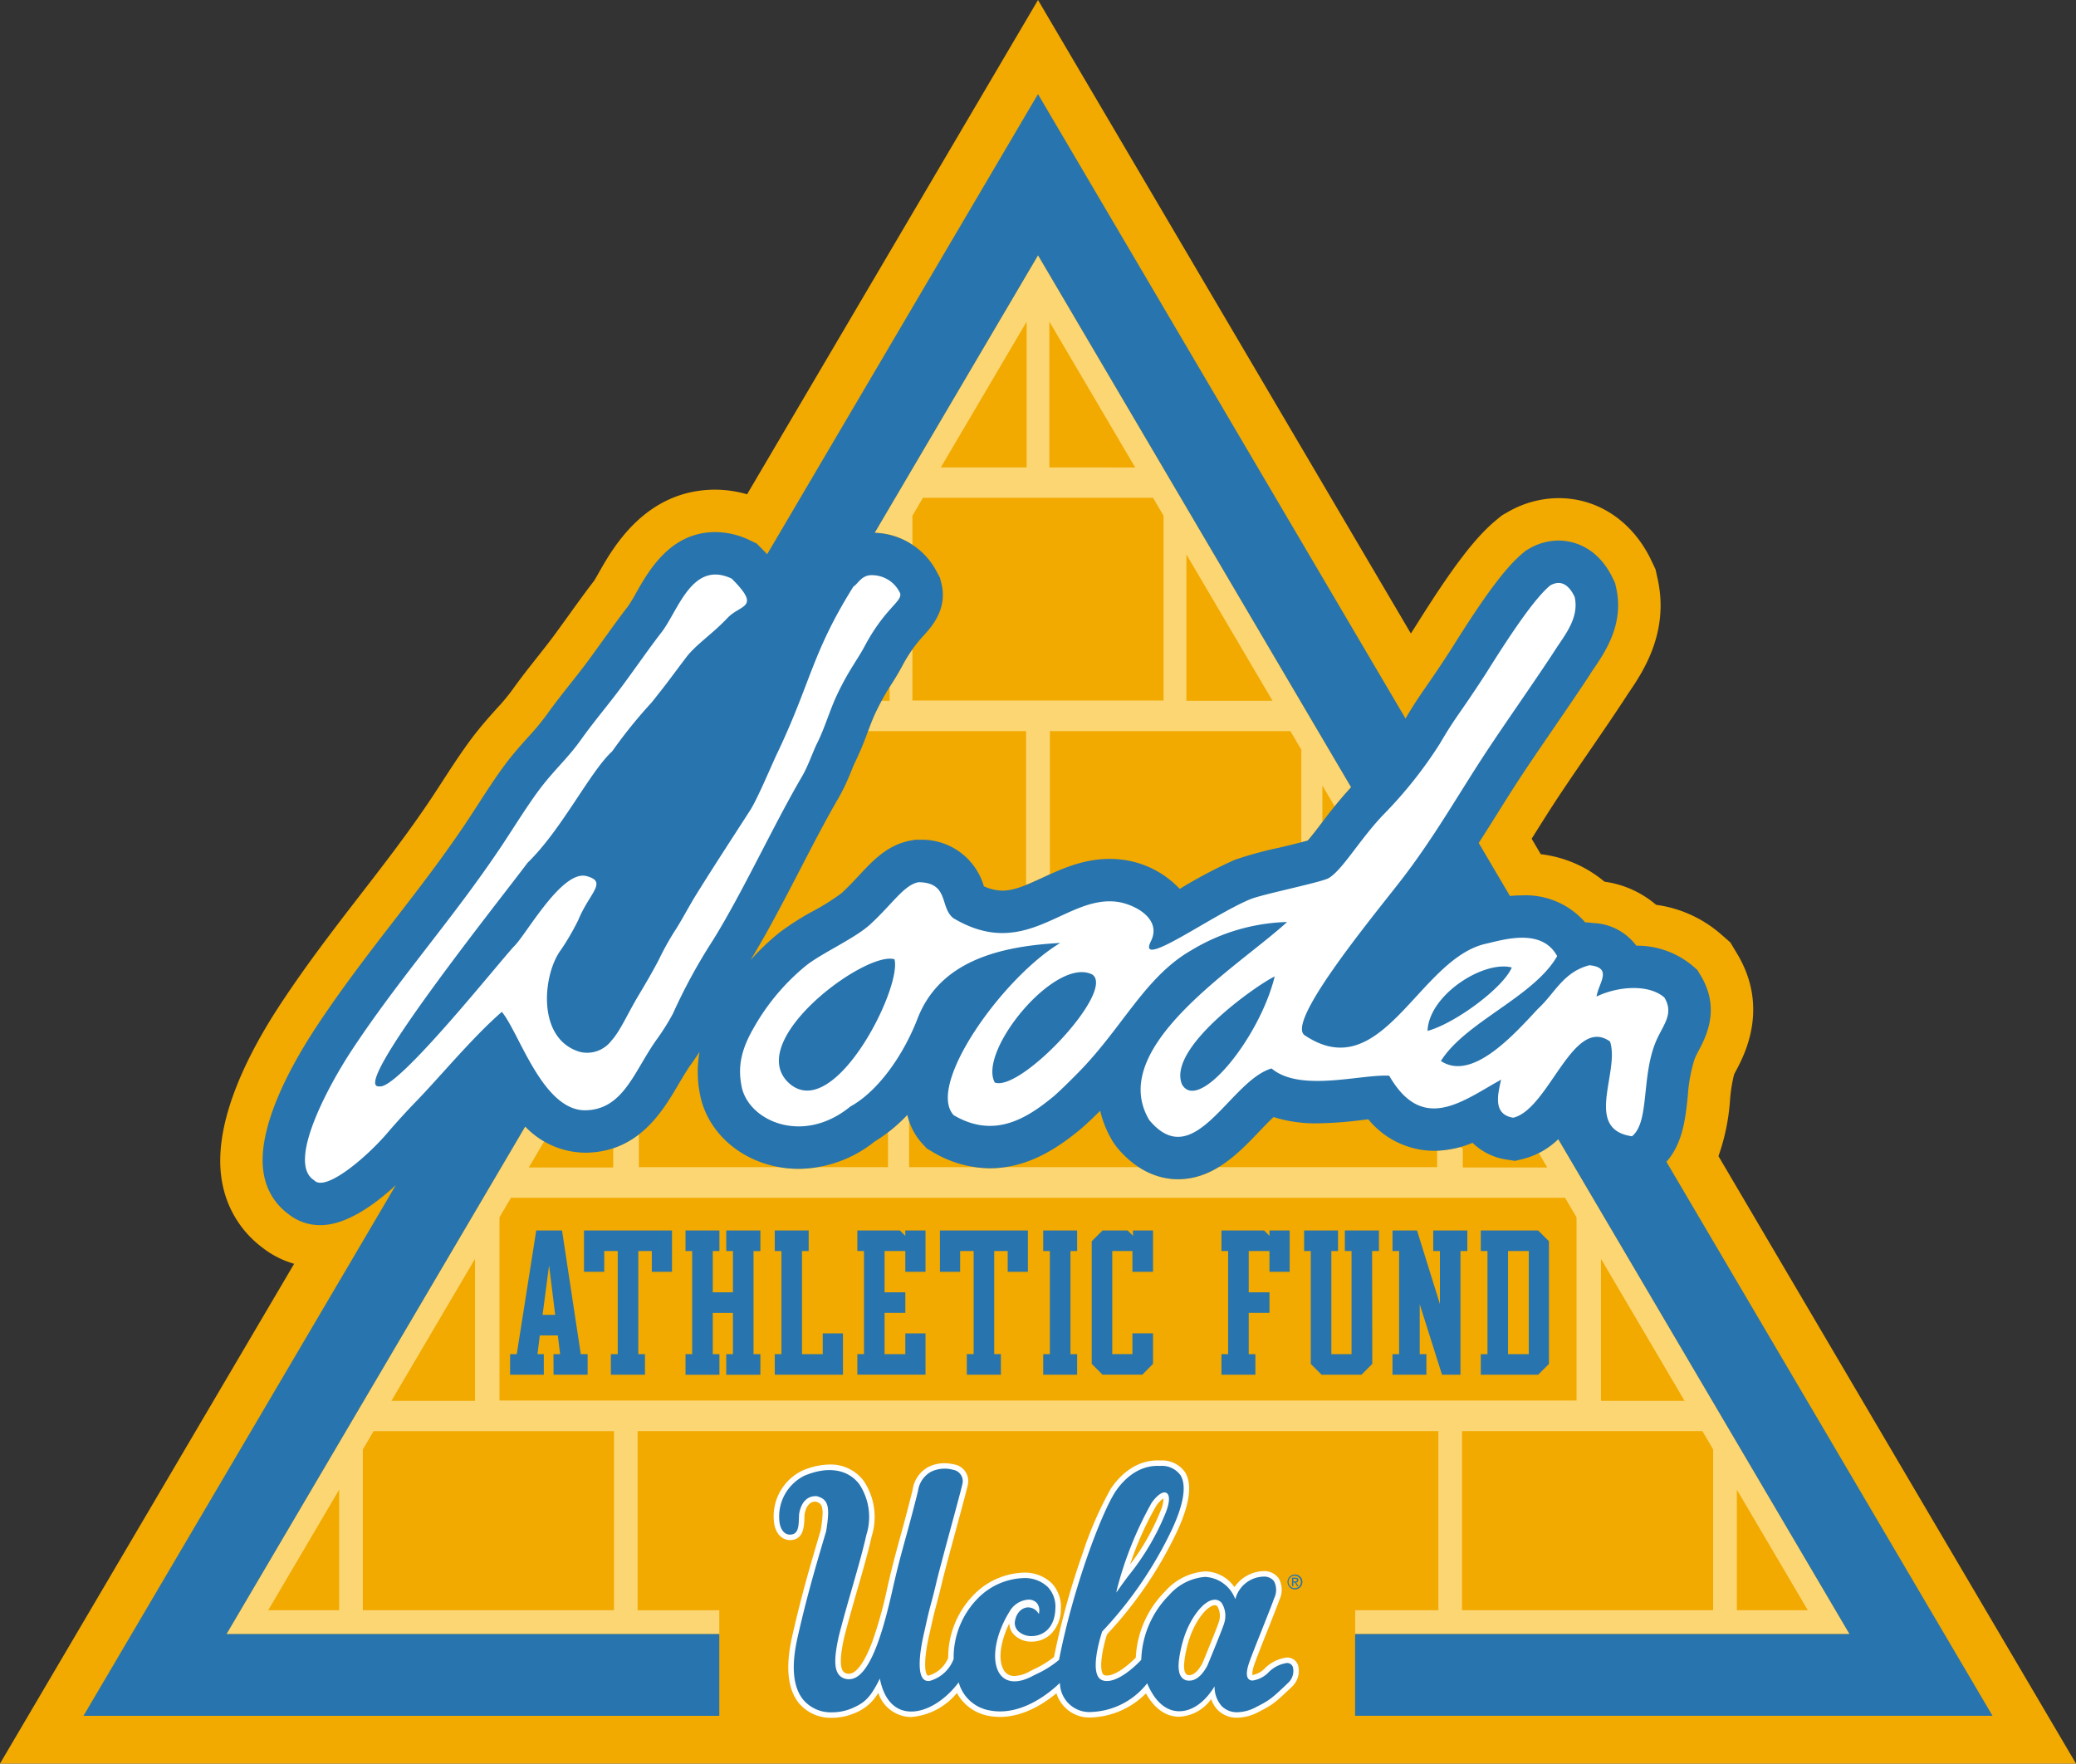
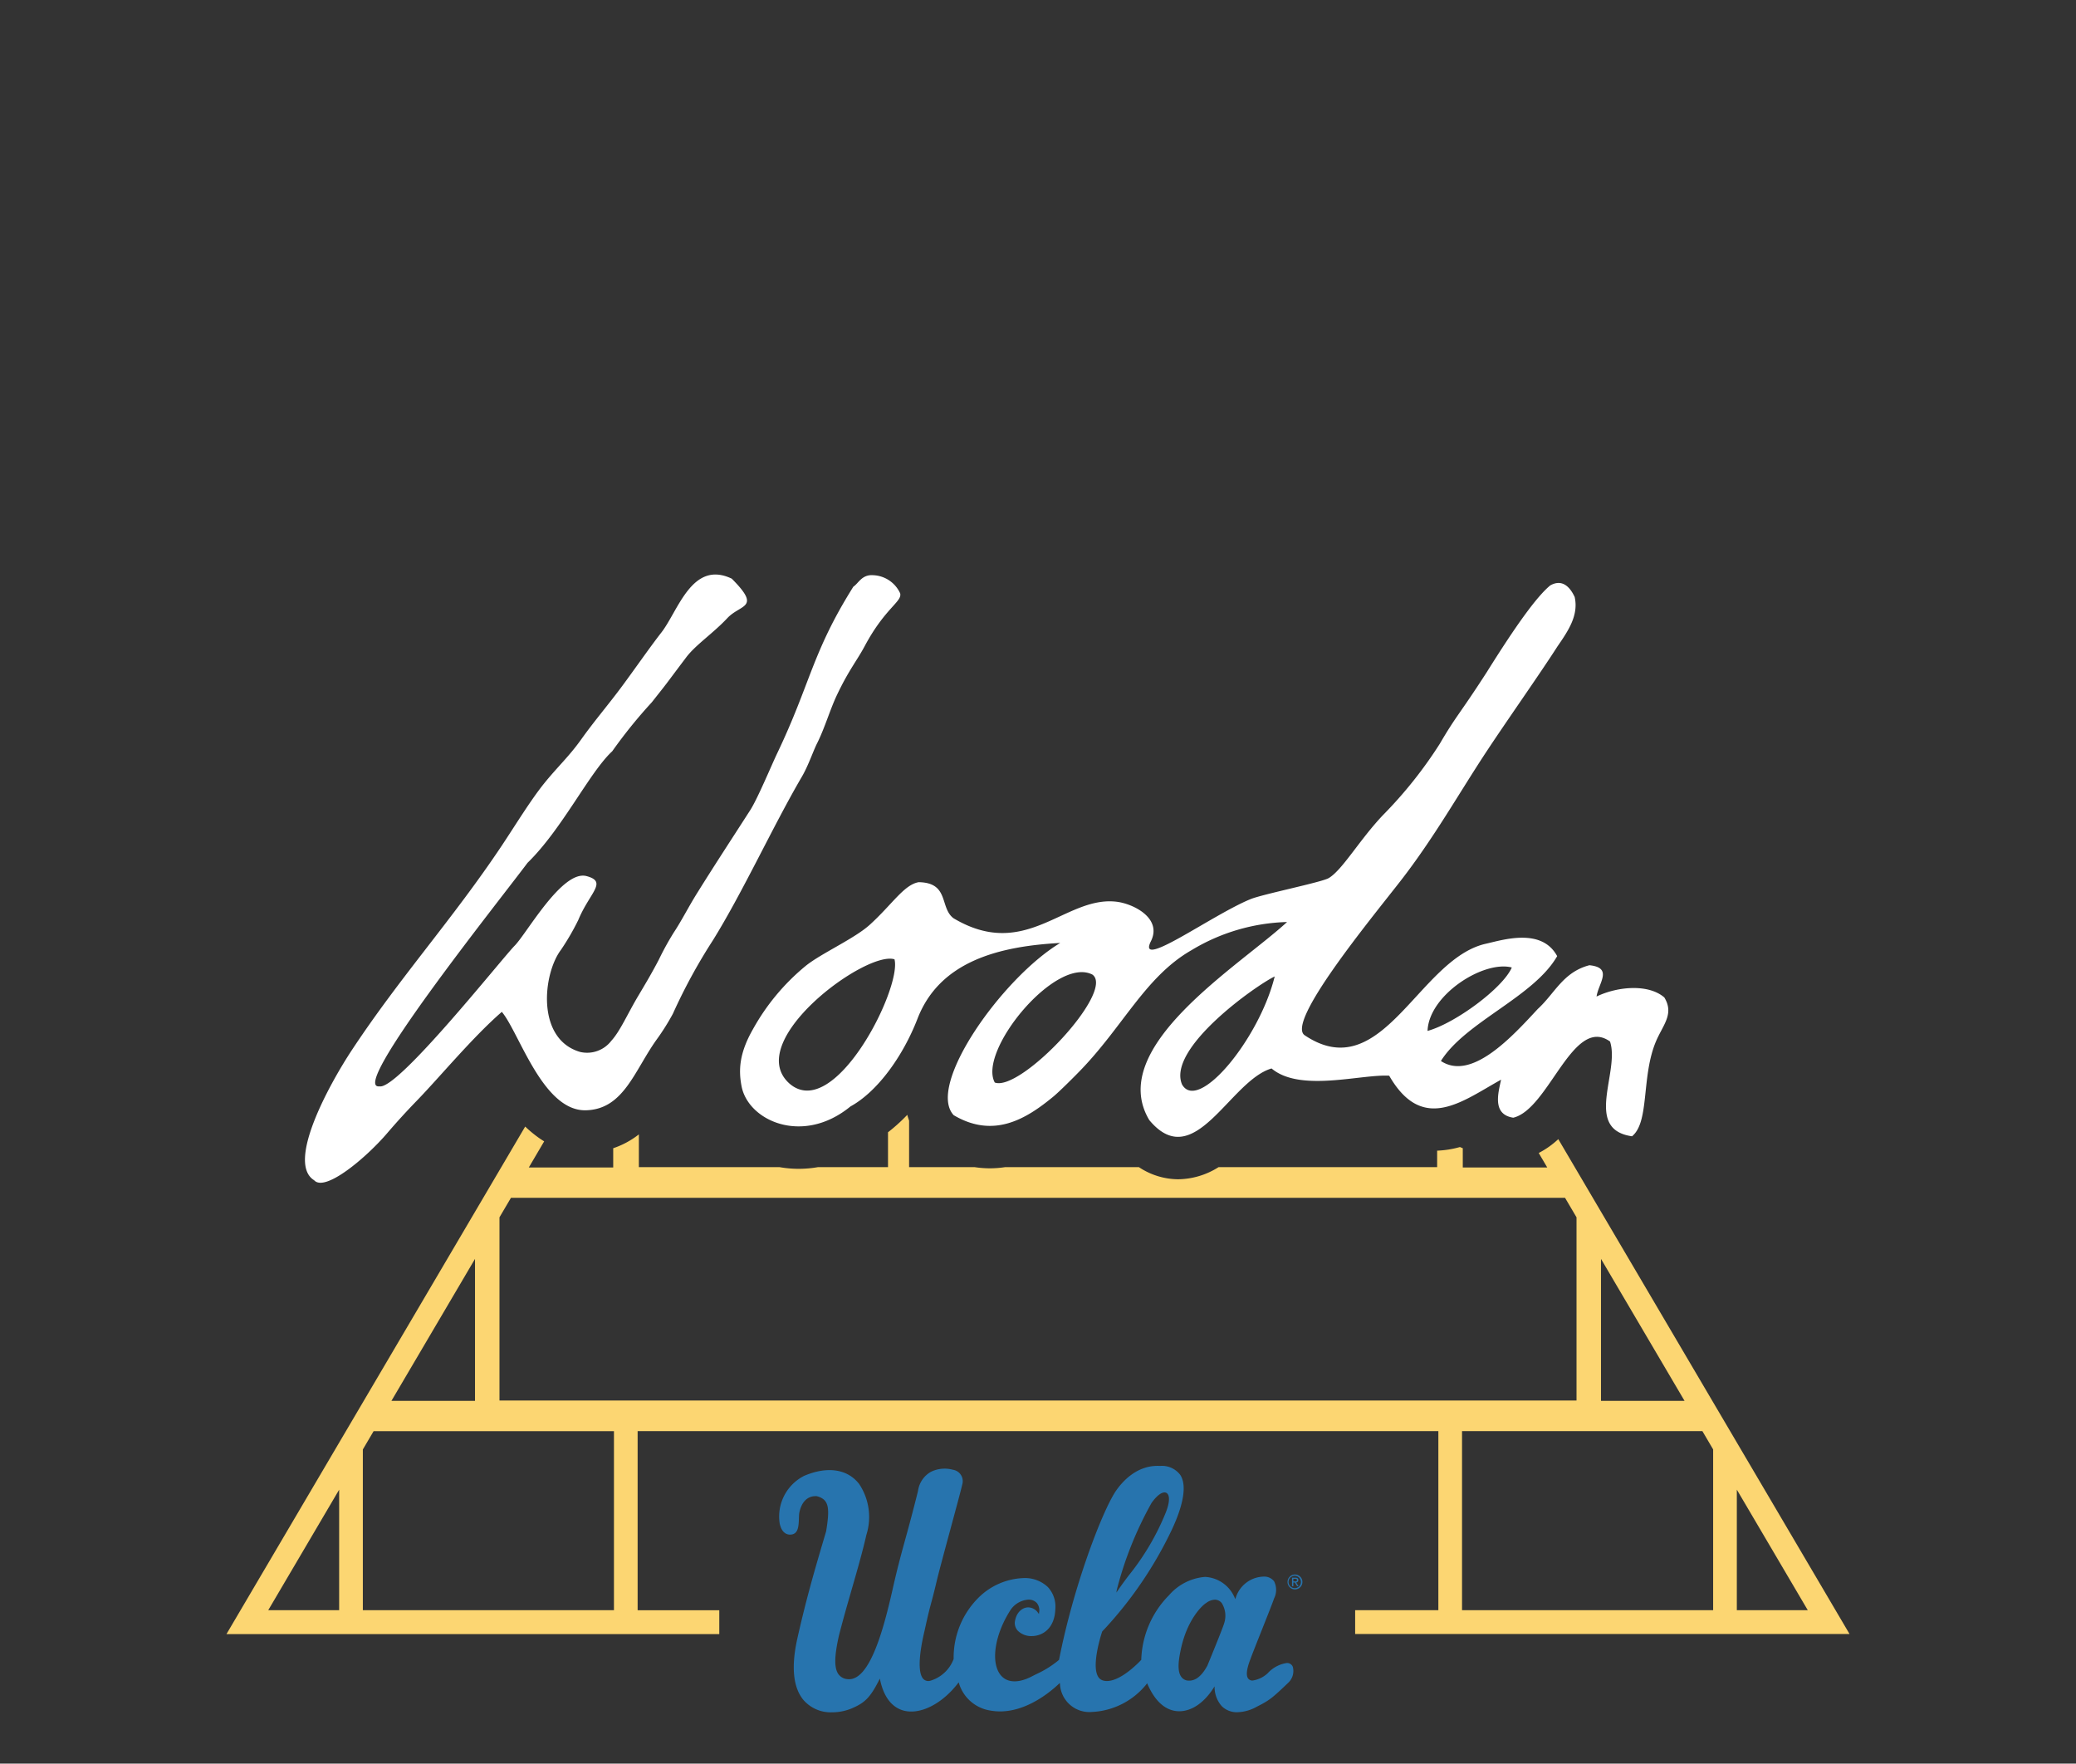
<svg xmlns="http://www.w3.org/2000/svg" width="270" height="229.338" viewBox="0 0 270 229.338">
  <rect x="0" y="0" width="270" height="229.338" fill="#333333" stroke="none" />
  <g data-name="WAF Primary Mark">
    <g data-name="Group 878">
      <g data-name="Group 861">
-         <path data-name="Path 2686" d="m270 229.338-46.5-78.991a27.609 27.609 0 0 0 1.5-7.226 19.657 19.657 0 0 1 .526-3.373c.093-.211.2-.4.3-.586 1.062-2.013 4.29-8.137.118-15.111l-.9-1.5-1.317-1.149a16.1 16.1 0 0 0-8.337-3.739 13.049 13.049 0 0 0-6.716-3.01 15.724 15.724 0 0 0-8.286-3.572l-1.184-2.013.136-.216c1.1-1.753 2.186-3.49 3.314-5.191 1.2-1.816 2.624-3.89 4.032-5.941 1.893-2.763 3.685-5.377 5.062-7.52 1.939-2.822 5.393-7.978 3.832-14.969l-.267-1.2-.526-1.112c-2.412-5.1-6.925-8.142-12.074-8.142a13.277 13.277 0 0 0-6.535 1.763l-.826.47-.734.6c-2.775 2.285-5.736 6.177-10.55 13.875-.2.316-.394.61-.577.889L135 0 97.166 64.275a15.3 15.3 0 0 0-4.122-.6c-9.041 0-13.3 7.514-15.121 10.722-.223.4-.527.93-.669 1.147-1.034 1.332-2.206 2.961-3.341 4.537-.651.9-1.289 1.791-1.861 2.564-.731.987-1.459 1.905-2.184 2.821-1.051 1.331-2.14 2.705-3.279 4.3a26.269 26.269 0 0 1-1.977 2.363c-.716.8-1.528 1.7-2.443 2.831-1.635 2.026-3.262 4.538-4.7 6.756-.478.738-.944 1.458-1.384 2.116-2.939 4.4-5.968 8.32-9.177 12.473-3.4 4.4-6.917 8.954-10.358 14.161-4.377 6.626-9.243 16.124-7.569 23.735a13.519 13.519 0 0 0 5.086 7.994 12.118 12.118 0 0 0 4.187 2.149L0 229.338Z" fill="#f2a900" />
-       </g>
+         </g>
      <g data-name="Group 862" fill="#fcd672">
        <path data-name="Path 2687" d="M82.929 186.106H187.07v23.283h-10.822v3.1h64.3l-37.881-64.354a11.265 11.265 0 0 1-2.545 1.8l1.108 1.883h-10.983v-2.502c-.131-.044-.244-.106-.372-.154a12.667 12.667 0 0 1-2.964.471v2.146h-28.432a10.015 10.015 0 0 1-5.268 1.574 9.329 9.329 0 0 1-5.085-1.574h-17.424a13.094 13.094 0 0 1-3.922 0h-8.545v-6.044c-.081-.248-.171-.489-.233-.761-.4.416-.8.806-1.214 1.181-.025.024-.052.044-.078.068q-.6.543-1.218 1.018v4.538h-9.129a14.785 14.785 0 0 1-2.49.214 14.608 14.608 0 0 1-2.469-.214H83.089v-4.263a11.13 11.13 0 0 1-3.336 1.8v2.506H68.774l2-3.4a12.409 12.409 0 0 1-1.159-.8 15.443 15.443 0 0 1-1.31-1.124l-38.85 66h64.094v-3.1h-10.62Zm142.96 7.61 9.226 15.673h-9.226Zm-3.081-5.232v20.906h-32.659v-23.284h31.261Zm-14.586-24.778 10.865 18.459h-10.865Zm-143.261-5.405 1.492-2.534h137.094l1.492 2.534v23.824H64.961Zm-3.182 5.405v18.46H50.91ZM44.11 209.393h-9.225l9.225-15.673Zm35.739 0H47.191v-20.905l1.4-2.378H79.85Z" />
-         <path data-name="Path 2688" d="M136.549 113.696V95.078h31.274l1.422 2.415v12.037c.309-.08.592-.154.826-.219.477-.524 1.238-1.524 1.822-2.291l.093-.123v-4.744l1.591 2.7c.294-.365.6-.734.917-1.106l.112-.136c.354-.412.722-.826 1.108-1.239l-40.713-69.175-21.245 36.091h.059a8.868 8.868 0 0 1 4.854 1.574v-3.8l1.37-2.326h29.921l1.369 2.326v24.03h-32.66v-6.65a19.505 19.505 0 0 0-1.345 2.193c-.434.812-.873 1.52-1.351 2.282-.09.142-.182.291-.272.437v1.777h-1.038c-.261.48-.532 1-.83 1.627-.306.645-.614 1.459-.938 2.32h20.554v19.993c.495-.2 1.022-.439 1.549-.678l.01.006c.185-.084.359-.161.546-.248.327-.151.66-.303.995-.455Zm-3.03-52.912h-11.157l11.158-18.952Zm2.961 0V41.832l11.157 18.955Zm17.819 11.318 11.2 19.031h-11.2Z" />
      </g>
-       <path data-name="Path 2689" d="M216.734 151.085c2.127-2.412 2.471-5.647 2.776-8.546a20.176 20.176 0 0 1 .886-4.829 11.991 11.991 0 0 1 .546-1.121c.923-1.751 2.844-5.395.264-9.7l-.449-.75-.659-.574a11.244 11.244 0 0 0-7.284-2.586 7.305 7.305 0 0 0-5.531-2.94l-.986-.1-.111.03a10.25 10.25 0 0 0-8.211-3.534 15.938 15.938 0 0 0-1.595.083l-4.061-6.9c.8-1.24 1.577-2.475 2.342-3.693 1.124-1.793 2.236-3.568 3.389-5.308 1.217-1.84 2.655-3.937 4.079-6.014 1.892-2.76 3.68-5.368 5.02-7.455 1.647-2.4 4.1-6 3.045-10.713l-.136-.6-.263-.557c-2.127-4.5-5.664-4.983-7.086-4.983a7.651 7.651 0 0 0-3.809 1.043l-.412.235-.368.3c-2.254 1.853-4.983 5.506-9.376 12.538-1.557 2.412-2.481 3.745-3.224 4.817-.879 1.267-1.593 2.3-2.723 4.209l-47.8-81.2-35.221 59.836a49.637 49.637 0 0 0-.7-.721l-.672-.675-.861-.411a10.427 10.427 0 0 0-4.5-1.072c-5.826 0-8.641 4.962-10.321 7.926a18.857 18.857 0 0 1-1.062 1.747c-.984 1.263-2.144 2.877-3.27 4.438-.666.926-1.32 1.834-1.9 2.624-.766 1.035-1.531 2-2.292 2.961-1.01 1.277-2.056 2.6-3.112 4.077a30.963 30.963 0 0 1-2.37 2.853c-.67.744-1.43 1.588-2.249 2.6-1.455 1.8-2.931 4.086-4.362 6.293-.492.761-.972 1.5-1.425 2.181-3.044 4.557-6.13 8.552-9.4 12.782-3.341 4.323-6.793 8.793-10.122 13.829-3.1 4.7-8.111 13.48-6.781 19.508a8.033 8.033 0 0 0 3.024 4.777 6.58 6.58 0 0 0 4.283 1.528c3.434 0 7.2-2.8 9.8-5.209l-40.627 69.022h82.692v-10.635H29.456l38.85-66a10.9 10.9 0 0 0 7.778 3.4h.254c6.764-.17 9.837-5.383 11.871-8.833.566-.96 1.1-1.868 1.672-2.666.335-.47.721-1.032 1.1-1.614a14.807 14.807 0 0 0 .061 5.542c1.088 5.6 6.486 9.672 12.835 9.67a15.993 15.993 0 0 0 9.855-3.536 20.124 20.124 0 0 0 4.274-3.484 8.234 8.234 0 0 0 2 3.8l.541.58.682.4a14.648 14.648 0 0 0 7.526 2.165c4.959 0 8.862-2.686 11.71-5.026.7-.576 1.781-1.62 2.621-2.451a13.86 13.86 0 0 0 1.669 4.048l.492.693c2.865 3.441 5.915 4.163 7.969 4.163 4.633 0 7.907-3.431 10.537-6.186.521-.546 1.238-1.3 1.881-1.9a18.054 18.054 0 0 0 5.7.818 50.676 50.676 0 0 0 5.78-.427l.846-.1a11.1 11.1 0 0 0 8.537 4.1 13.469 13.469 0 0 0 5.02-1.041 7.949 7.949 0 0 0 4.461 2.184l1.066.164 1.049-.25a10.092 10.092 0 0 0 4.568-2.573l37.881 64.354h-64.3v10.634h82.9Zm-44.838-44.065c-.585.766-1.345 1.766-1.822 2.291-.905.253-2.54.644-3.7.923a48.534 48.534 0 0 0-5.765 1.573 63.064 63.064 0 0 0-7.176 3.788 12.347 12.347 0 0 0-7.613-3.816 13.133 13.133 0 0 0-1.495-.086c-3.445 0-6.27 1.305-8.765 2.457-1.938.895-3.612 1.669-5.185 1.669a5.936 5.936 0 0 1-2.416-.567 8.38 8.38 0 0 0-8.391-6.045l-.517-.007-.508.087c-3.075.535-4.99 2.59-6.843 4.58-.707.758-1.437 1.542-2.276 2.3a28.542 28.542 0 0 1-3.619 2.283 34.39 34.39 0 0 0-4.513 2.886 32.4 32.4 0 0 0-3.686 3.519c2.192-3.569 4.359-7.753 6.458-11.8 1.74-3.36 3.385-6.533 4.972-9.245a27.723 27.723 0 0 0 1.685-3.562c.171-.415.32-.8.471-1.093a39.776 39.776 0 0 0 1.65-3.94c.343-.913.667-1.775.989-2.456a33.352 33.352 0 0 1 2.14-3.841 36.73 36.73 0 0 0 1.351-2.282 18.219 18.219 0 0 1 2.872-4.061c1-1.111 3.081-3.425 2.227-6.774l-.173-.675-.334-.613a9.425 9.425 0 0 0-8.1-5.223h-.059l21.25-36.093 40.718 69.175a58.862 58.862 0 0 0-3.827 4.648Zm-99.9 71.75h4.429v-2.673h-.89l-2.438-16.085h-3.354l-2.533 16.085h-.868v2.673h4.385v-2.673h-.822l.3-2.438h2.345l.3 2.438h-.867Zm-1.431-7.784.845-6.426.8 6.426Zm14.21-5.6v-2.7h-1.76v13.412h.867v2.673H79.45v-2.673h.891v-13.413h-1.758v2.7h-2.627v-5.37h11.443v5.37Zm9.685-5.37h4.432v2.673h-.89v13.412h.89v2.673h-4.435v-2.673h.868v-5.37H92.7v5.37h.867v2.673h-4.409v-2.673h.867v-13.416h-.867v-2.673h4.408v2.673h-.867v5.37h2.626v-5.37h-.868Zm12.545 13.385h2.626v5.37h-8.865v-2.673h.867v-13.413h-.867v-2.673h4.408v2.673h-.869v13.412h2.7Zm10.739-13.389h2.626v5.37h-2.626v-2.7h-2.7v5.37h2.7v2.673h-2.7v5.37h2.7v-2.7h2.626v5.37h-8.865v-2.673h.868v-13.407h-.868v-2.673h5.534l.7.7Zm4.5 0h11.442v5.37h-2.626v-2.7h-1.755v13.412h.868v2.673h-4.432v-2.673h.891v-13.409h-1.759v2.7h-2.626Zm13.434 0h4.41v2.673h-.868v13.412h.868v2.673h-4.41v-2.673h.868v-13.412h-.868Zm11.679 0h2.6v5.37h-2.674v-2.7h-2.626v13.412h2.626v-2.7h2.674v3.964l-1.384 1.406h-5.178l-1.406-1.406v-15.94l1.406-1.406h3.259l.7.7Zm17.751 0h2.626v5.37h-2.629v-2.7h-2.7v5.37h2.7v2.673h-2.7v5.37h.868v2.673h-4.41v-2.673h.868v-13.41h-.868v-2.673h5.542l.7.7Zm11.959 18.758h-5.182l-1.407-1.406v-14.679h-.867v-2.673h4.408v2.673h-.867v13.412h2.626v-13.412h-.868v-2.673h4.432v2.673h-.891l.024 14.679Zm4.9-2.673v-13.412h-.862v-2.673h3.188l2.979 9.567v-6.894h-.867v-2.673h4.432v2.673h-.891v16.085h-2.4l-2.9-9.168v6.495h.868v2.673h-4.409v-2.673Zm10.623 0v2.673h7.456l1.407-1.406v-15.946l-1.407-1.406h-7.456v2.673h.867v13.412Zm3.541-13.412h2.7v13.412h-2.7Z" fill="#2774ae" />
      <g data-name="Group 877">
        <g data-name="Group 876">
          <g data-name="Group 872">
            <g data-name="Group 865">
              <g data-name="Group 864">
                <g data-name="Group 863">
-                   <path data-name="Path 2690" d="M168.802 216.486a1.5 1.5 0 0 0-1.45-.941 4.94 4.94 0 0 0-2.942 1.5 3.015 3.015 0 0 1-1.493.777h-.019c-.033-.112-.09-.557.394-1.8l.01-.03c.143-.428.827-2.149 1.487-3.812.9-2.279 1.469-3.71 1.58-4.075a3.029 3.029 0 0 0-.081-2.884 2.314 2.314 0 0 0-1.979-.914 4.756 4.756 0 0 0-3.761 2.085 4.685 4.685 0 0 0-3.826-2.044 7.617 7.617 0 0 0-5.188 2.592 13.071 13.071 0 0 0-3.816 8.619c-.763.783-2.519 2.326-3.757 2.326a1.146 1.146 0 0 1-.318-.043.387.387 0 0 1-.238-.223c-.486-.935.077-3.555.572-5.085a52.135 52.135 0 0 0 9.107-13.377c1.657-3.565 2.01-6.158 1.047-7.7a3.625 3.625 0 0 0-3.233-1.533 5.832 5.832 0 0 0-.349-.01c-3.141 0-5.154 2.3-6.079 3.673a47.809 47.809 0 0 0-3.685 8.464 101.031 101.031 0 0 0-3.707 13.432 13.425 13.425 0 0 1-2.649 1.605c-.193.1-.375.189-.54.275a4.365 4.365 0 0 1-1.946.582 1.515 1.515 0 0 1-1.432-.833c-.8-1.438-.269-3.912.758-6.012a2.173 2.173 0 0 0 .617 1.487 3.151 3.151 0 0 0 2.283.893 3.623 3.623 0 0 0 2.543-1.02 4.579 4.579 0 0 0 1.261-3.225 4.468 4.468 0 0 0-1.174-3.34 5.043 5.043 0 0 0-3.68-1.387 9.5 9.5 0 0 0-6.43 2.83 11.665 11.665 0 0 0-3.369 8.244 3.913 3.913 0 0 1-2.506 2.3.462.462 0 0 1-.095.01.142.142 0 0 1-.134-.068c-.349-.443-.461-2.193.377-5.684.447-2.063.637-2.762.854-3.571.167-.62.356-1.323.691-2.742.285-1.2 1.078-4.139 1.846-6.981.914-3.38 1.478-5.473 1.546-5.887a2.2 2.2 0 0 0-1.808-2.527 5.59 5.59 0 0 0-1.272-.154 4.671 4.671 0 0 0-2.059.477 3.986 3.986 0 0 0-2.068 3 244.617 244.617 0 0 1-1.633 6.2c-.518 1.883-.966 3.51-1.539 6.008-.04.17-.087.38-.142.623a55.342 55.342 0 0 1-1.911 6.857c-1.37 3.665-2.5 4.212-3.044 4.212a.825.825 0 0 1-.1-.006.869.869 0 0 1-.69-.346c-.623-.876-.024-3.558.179-4.454.567-2.212 1.145-4.213 1.7-6.148.691-2.4 1.344-4.658 1.864-6.937a8.417 8.417 0 0 0-1.066-7.217 5.363 5.363 0 0 0-4.411-2.1 9.231 9.231 0 0 0-3.58.809 6.6 6.6 0 0 0-3.614 6.984c.258 1.274 1.028 2.035 2.056 2.035h.022c1.735-.019 1.8-1.827 1.834-2.8.007-.2.013-.391.028-.56.137-.756.495-1.644 1.416-1.644h.034c.862.241 1.137.675.653 3.689-.112.384-.23.781-.352 1.193-.991 3.354-2.226 7.53-3.405 12.814-.848 3.841-.543 6.7.9 8.5a5.4 5.4 0 0 0 4.327 1.917 7.351 7.351 0 0 0 2.825-.564 6.131 6.131 0 0 0 3.184-2.683 4.542 4.542 0 0 0 4.281 3.147 8.608 8.608 0 0 0 5.947-3.126 5.872 5.872 0 0 0 4.131 2.973 7.87 7.87 0 0 0 1.471.139c3.092 0 5.808-1.8 7.341-3.072a4.479 4.479 0 0 0 4.591 3.14 10.552 10.552 0 0 0 7.047-3.126c.786 1.4 2.163 3.033 4.321 3.033a5.394 5.394 0 0 0 4.166-2.3 3.721 3.721 0 0 0 .862 1.434 3.477 3.477 0 0 0 2.534.994 6.128 6.128 0 0 0 2.85-.795c1.735-.871 2.113-1.186 4.258-3.23l.013-.013a2.8 2.8 0 0 0 .762-2.849Zm-14.14 1.353a1.107 1.107 0 0 1-.193-.018c-.558-.205-.619-1.224-.192-3.2.766-3.612 2.547-5.314 2.946-5.541l.063-.04a1.345 1.345 0 0 1 .713-.3.414.414 0 0 1 .347.18 2.454 2.454 0 0 1 .189 1.955c-.083.335-1.167 3.032-2.149 5.411-.562 1.03-1.143 1.552-1.725 1.552Zm-7.685-14.393a41.25 41.25 0 0 1 3.392-7.614 3.448 3.448 0 0 1 .948-.981 3.867 3.867 0 0 1-.353 1.555 29.383 29.383 0 0 1-3.988 7.039Z" fill="#fff" />
-                 </g>
+                   </g>
              </g>
            </g>
            <g data-name="Group 868">
              <g data-name="Group 867">
                <g data-name="Group 866">
-                   <path data-name="Path 2691" d="M167.997 216.821a.639.639 0 0 0-.645-.4 4.045 4.045 0 0 0-2.369 1.285 3.742 3.742 0 0 1-2.066.992.829.829 0 0 1-.729-.353c-.316-.462-.22-1.323.292-2.633.146-.44.8-2.094 1.5-3.846s1.48-3.729 1.558-4.014l.006-.019a2.334 2.334 0 0 0 .03-2.1 1.473 1.473 0 0 0-1.263-.54 3.732 3.732 0 0 0-3.432 2.6l-.146.6-.294-.54a4.272 4.272 0 0 0-3.716-2.615 6.77 6.77 0 0 0-4.566 2.332 12.26 12.26 0 0 0-3.566 8.255v.094l-.063.069c-.1.114-2.574 2.785-4.566 2.785a1.968 1.968 0 0 1-.566-.08 1.245 1.245 0 0 1-.764-.657c-.849-1.633.5-5.723.561-5.9l.018-.05.035-.038a51.182 51.182 0 0 0 9.047-13.245c1.5-3.237 1.884-5.615 1.1-6.877a2.829 2.829 0 0 0-2.528-1.128 5.995 5.995 0 0 0-.319-.009c-2.737 0-4.526 2.054-5.349 3.278-1.819 2.8-5.482 12.451-7.306 21.8l-.015.077-.059.053a13.139 13.139 0 0 1-3 1.876 39.74 39.74 0 0 0-.527.269 5.2 5.2 0 0 1-2.351.681 2.382 2.382 0 0 1-2.2-1.283c-1-1.808-.411-5.129 1.434-8.077a3.212 3.212 0 0 1 2.576-1.59 1.574 1.574 0 0 1 1.207.493 1.67 1.67 0 0 1 .343 1.354l-.074.591-.353-.48a1.427 1.427 0 0 0-1.144-.636c-.666 0-1.449.567-1.593 1.809a1.326 1.326 0 0 0 .377.986 2.307 2.307 0 0 0 1.651.623c1.3 0 2.855-.891 2.931-3.4a3.567 3.567 0 0 0-.927-2.705 4.182 4.182 0 0 0-3.054-1.122 8.609 8.609 0 0 0-5.817 2.578 10.825 10.825 0 0 0-3.112 7.759v.041l-.015.037a4.81 4.81 0 0 1-3.2 2.943 1.331 1.331 0 0 1-.26.027 1.015 1.015 0 0 1-.82-.4c-.842-1.068-.35-4.077.21-6.415.452-2.079.642-2.787.864-3.608.165-.613.351-1.309.684-2.716.288-1.215 1.084-4.16 1.853-7.007.752-2.782 1.462-5.411 1.527-5.8a1.344 1.344 0 0 0-1.145-1.534 3.918 3.918 0 0 0-2.75.258 3.219 3.219 0 0 0-1.6 2.4c-.7 2.791-1.2 4.628-1.647 6.25-.515 1.874-.96 3.493-1.53 5.975l-.14.617c-1.235 5.47-3.01 11.749-5.805 11.749a1.834 1.834 0 0 1-.2-.01 1.761 1.761 0 0 1-1.3-.707c-.6-.839-.585-2.382.04-5.161.573-2.234 1.153-4.244 1.713-6.189.688-2.387 1.338-4.64 1.853-6.9a7.559 7.559 0 0 0-.908-6.48 4.519 4.519 0 0 0-3.72-1.759 8.371 8.371 0 0 0-3.24.74 5.754 5.754 0 0 0-3.1 6.006c.1.5.391 1.337 1.2 1.337.855-.009.945-.78.988-1.955.007-.224.015-.437.034-.636v-.028c.267-1.52 1.1-2.391 2.28-2.391h.146l.044.007c1.83.477 1.813 1.874 1.351 4.729l-.006.029-.363 1.232c-.988 3.342-2.218 7.5-3.391 12.755-.787 3.571-.541 6.185.732 7.769a4.535 4.535 0 0 0 3.646 1.59 6.454 6.454 0 0 0 2.481-.493c1.595-.684 2.322-1.3 3.484-3.6l.3-.6.142.659c.548 2.54 1.926 3.939 3.881 3.939s4.235-1.384 5.949-3.612l.288-.374.128.455a4.9 4.9 0 0 0 3.85 3.388 7.009 7.009 0 0 0 1.334.128c3.438 0 6.426-2.484 7.551-3.552l.332-.315.068.453a3.685 3.685 0 0 0 3.981 3.481 9.491 9.491 0 0 0 6.984-3.549l.244-.35.17.39c1.235 2.824 2.841 3.416 3.971 3.416 1.592 0 3.372-1.112 4.757-3.671v.3a3.79 3.79 0 0 0 .895 2.76 2.619 2.619 0 0 0 1.914.736 5.277 5.277 0 0 0 2.444-.694c1.67-.839 2-1.122 4.061-3.088a1.947 1.947 0 0 0 .579-1.904Zm-22.908-10.086a46.913 46.913 0 0 1 4.544-11.371l.01-.016c.653-.92 1.294-1.427 1.806-1.427a.66.66 0 0 1 .56.3c.307.45.224 1.341-.233 2.509a32.474 32.474 0 0 1-4.834 8.224 51.426 51.426 0 0 0-1.422 1.954l-.583.861Zm14.3 4.333c-.115.514-1.992 5.065-2.206 5.584l-.01.022c-.743 1.37-1.562 2.037-2.508 2.037a2.043 2.043 0 0 1-.4-.04l-.025-.006c-1.428-.443-1.212-2.385-.815-4.227.843-3.968 2.846-5.816 3.364-6.114a2.121 2.121 0 0 1 1.212-.456 1.284 1.284 0 0 1 1.028.508 3.267 3.267 0 0 1 .357 2.691Z" fill="#265da5" />
-                 </g>
+                   </g>
              </g>
            </g>
            <g data-name="Group 871">
              <g data-name="Group 870">
                <g data-name="Group 869">
                  <path data-name="Path 2692" d="M168.142 216.76a.791.791 0 0 0-.79-.5 4.179 4.179 0 0 0-2.472 1.323 3.645 3.645 0 0 1-1.964.954.678.678 0 0 1-.6-.284c-.279-.41-.176-1.246.312-2.494.148-.439.833-2.166 1.5-3.838l.038-.1c.712-1.791 1.447-3.645 1.528-3.94a2.475 2.475 0 0 0 .01-2.249 1.623 1.623 0 0 0-1.393-.608 3.9 3.9 0 0 0-3.584 2.72l-.05.2-.1-.182a4.419 4.419 0 0 0-3.854-2.7 6.936 6.936 0 0 0-4.68 2.379 12.434 12.434 0 0 0-3.611 8.369v.033l-.022.024c-.1.111-2.524 2.732-4.45 2.734a1.807 1.807 0 0 1-.52-.074 1.093 1.093 0 0 1-.669-.579c-.818-1.573.514-5.6.572-5.771l.018-.03a51.368 51.368 0 0 0 9.075-13.288c1.528-3.287 1.905-5.717 1.09-7.027a2.972 2.972 0 0 0-2.649-1.2 6.194 6.194 0 0 0-.326-.009c-2.81 0-4.64 2.1-5.482 3.349-1.828 2.815-5.5 12.489-7.328 21.852l-.025.044a13.111 13.111 0 0 1-2.964 1.852c-.189.095-.368.183-.53.269-1.989 1.038-3.58.824-4.334-.539-.975-1.759-.387-5.014 1.43-7.916a3.05 3.05 0 0 1 2.441-1.517 1.417 1.417 0 0 1 1.088.44 1.518 1.518 0 0 1 .3 1.229l-.025.2-.118-.161a1.584 1.584 0 0 0-1.272-.7c-.733 0-1.593.61-1.751 1.961a1.477 1.477 0 0 0 .419 1.1 2.47 2.47 0 0 0 1.768.672c1.373 0 3.007-.93 3.088-3.553a3.719 3.719 0 0 0-.972-2.821 4.337 4.337 0 0 0-3.168-1.17 8.765 8.765 0 0 0-5.928 2.624 10.976 10.976 0 0 0-3.159 7.868v.027a4.637 4.637 0 0 1-3.078 2.843.9.9 0 0 1-.926-.316c-.626-.795-.541-3.026.241-6.284.45-2.076.641-2.782.861-3.6.164-.608.35-1.3.685-2.72.286-1.211 1.081-4.147 1.852-7 .753-2.785 1.465-5.415 1.531-5.816a1.5 1.5 0 0 0-1.266-1.713 4.062 4.062 0 0 0-2.855.269 3.365 3.365 0 0 0-1.681 2.5 238.173 238.173 0 0 1-1.65 6.26c-.514 1.873-.958 3.488-1.527 5.968-.037.157-.08.347-.128.567l-.012.05c-1.221 5.412-2.968 11.627-5.652 11.627a1.571 1.571 0 0 1-.186-.01 1.6 1.6 0 0 1-1.189-.641c-.57-.8-.551-2.3.062-5.03.573-2.228 1.152-4.235 1.72-6.207.685-2.381 1.334-4.63 1.847-6.88a7.722 7.722 0 0 0-.936-6.616c-1.5-1.948-4.116-2.356-7.146-1.069a5.925 5.925 0 0 0-3.193 6.185c.191.944.672 1.464 1.357 1.464 1.069-.013 1.108-1.078 1.145-2.109.007-.221.015-.43.034-.634.253-1.435 1.026-2.26 2.124-2.26h.151c1.617.421 1.726 1.5 1.233 4.559l-.368 1.245c-.987 3.342-2.217 7.5-3.389 12.754-.8 3.62-.541 6.278.765 7.9a4.686 4.686 0 0 0 3.769 1.65 6.619 6.619 0 0 0 2.544-.506c1.633-.7 2.378-1.329 3.561-3.677l.1-.2.049.22c.564 2.621 2 4.064 4.035 4.064 2 0 4.331-1.407 6.074-3.673l.1-.126.043.152a5.066 5.066 0 0 0 3.973 3.5 7.32 7.32 0 0 0 1.363.13c3.494 0 6.522-2.513 7.66-3.595l.112-.1.022.152a3.83 3.83 0 0 0 4.139 3.615 9.673 9.673 0 0 0 7.112-3.617l.081-.118.058.131c1.269 2.9 2.939 3.51 4.116 3.51 1.685 0 3.339-1.173 4.6-3.239a3.766 3.766 0 0 0 .938 2.583 2.772 2.772 0 0 0 2.026.783 5.419 5.419 0 0 0 2.516-.712c1.689-.849 2.02-1.134 4.1-3.118a2.1 2.1 0 0 0 .596-2.068Zm-14.564-2.289c.827-3.893 2.8-5.731 3.3-6.019a1.97 1.97 0 0 1 1.121-.427 1.135 1.135 0 0 1 .905.449 3.12 3.12 0 0 1 .326 2.559c-.084.375-1.236 3.228-2.2 5.565-.713 1.314-1.489 1.954-2.369 1.954a1.891 1.891 0 0 1-.377-.038c-1.304-.405-1.09-2.267-.706-4.043Zm-8.384-7.369.052-.344a46.825 46.825 0 0 1 4.526-11.32c.613-.864 1.224-1.36 1.678-1.36a.5.5 0 0 1 .43.227c.272.4.18 1.26-.251 2.361a32.287 32.287 0 0 1-4.813 8.187 51.466 51.466 0 0 0-1.425 1.96Z" fill="#2774ae" />
                </g>
              </g>
            </g>
          </g>
          <g data-name="Group 875">
            <g data-name="Group 874">
              <g data-name="Group 873">
                <path data-name="Path 2693" d="M168.412 204.752a.967.967 0 1 0 .976.963.965.965 0 0 0-.976-.963Zm0 1.771a.805.805 0 1 1 .781-.808.783.783 0 0 1-.781.808Zm.445-1.046c0-.219-.131-.316-.394-.316h-.424v1.115h.168v-.484h.195l.3.484h.188l-.318-.49a.293.293 0 0 0 .284-.309Zm-.65.17v-.341h.229c.118 0 .245.025.245.162 0 .171-.128.18-.272.18Z" fill="#2774ae" />
              </g>
            </g>
          </g>
        </g>
      </g>
      <path data-name="Path 2694" d="M65.266 131.583c-3.85 3.352-8.074 8.48-11.057 11.553a91.284 91.284 0 0 0-3.852 4.224c-2.735 3.194-8.077 7.7-9.5 6.12-3.667-2.267 2.02-12.557 4.907-16.929 6.327-9.574 13.1-17 19.5-26.587 1.694-2.539 3.735-5.892 5.494-8.074s3.23-3.49 4.819-5.72c1.757-2.463 3.546-4.528 5.343-6.957 1.558-2.1 3.6-5.04 5.093-6.956 2.19-2.806 3.986-9.472 9.155-7.009 3.891 3.9 1.158 3.28-.582 5.144-1.814 1.943-4.114 3.465-5.342 5.093-3.3 4.38-2.113 2.858-4.472 5.841a64.284 64.284 0 0 0-5.147 6.369c-2.93 2.7-6.533 10.153-11.008 14.5-4.1 5.467-23.357 29.571-19.256 29.074 2.361.5 15.926-16.623 17.571-18.287 1.595-1.613 6.189-9.911 9.363-9.05 2.762.749.4 2.116-1.091 5.72a32.1 32.1 0 0 1-2.236 3.851c-2.36 3.106-3.273 11.622 2.485 13.293a3.97 3.97 0 0 0 4.046-1.441c1.171-1.279 2.109-3.509 3.533-5.889 1.013-1.7 1.76-2.96 2.651-4.664a37.062 37.062 0 0 1 1.945-3.535c1.075-1.626 1.855-3.234 3.066-5.172 2.322-3.722 4.371-6.841 6.873-10.732.953-1.477 2.765-5.833 3.479-7.329 4.407-9.223 4.541-13.138 9.94-21.744.684-.44 1.1-1.614 2.61-1.489a4.03 4.03 0 0 1 3.478 2.36c.278 1.084-1.971 1.9-4.622 6.877-.994 1.862-2.06 3.091-3.608 6.355-.907 1.914-1.586 4.306-2.578 6.273-.531 1.056-1.121 2.875-1.986 4.356-3.708 6.331-7.672 15-11.569 21.267a72.436 72.436 0 0 0-5.2 9.545 29.967 29.967 0 0 1-2.112 3.355c-2.9 4.049-4.284 9.069-9.195 9.193-5.607.14-8.668-10.098-10.938-12.799Zm149.989 4.126c-1.771 4.543-.737 10.224-3 12.055-6.368-.916-1.536-8.381-2.861-12.328-4.831-3.429-7.933 8.8-12.581 9.911-2.768-.422-1.958-3.2-1.586-4.944-4.968 2.734-10.182 7.075-14.551-.518-3.716-.208-11.583 2.186-15.3-.941-5.443 1.589-10.032 13.759-15.9 6.716-5.69-9.481 11.684-20.019 17.918-25.76a25.3 25.3 0 0 0-12.417 3.655c-6.04 3.444-8.938 10.016-14.668 15.852-.558.572-2.508 2.536-3.357 3.231-3.476 2.858-7.7 5.469-12.92 2.378-3.6-3.869 6.352-17.887 13.858-22.393-7.936.43-15.66 2.36-18.559 9.844-1.878 4.85-5.185 9.478-8.718 11.414-6.213 5.093-13.294 1.864-14.164-2.61-.406-2.093-.32-4.3 1.492-7.455a28.51 28.51 0 0 1 6.832-8.2c1.988-1.617 6.353-3.549 8.353-5.364 2.911-2.645 4.445-5.2 6.353-5.531 4.007.058 2.71 3.305 4.523 4.683 9.438 5.627 14.48-2.914 21.18-2.146 2.214.254 6.006 2.146 4.5 5.148-1.911 3.822 8.031-3.482 12.984-5.489 1.588-.644 9.236-2.187 10.147-2.731 1.774-1.05 3.973-4.937 7.05-8.186a56.07 56.07 0 0 0 7.385-9.265c2.192-3.75 2.539-3.775 6.124-9.335 3.812-6.1 6.5-9.83 8.246-11.269 1.815-1.031 2.788.67 3.181 1.5.538 2.409-.858 4.423-2.257 6.458-2.308 3.6-6.287 9.223-9.1 13.474-3.66 5.526-6.923 11.388-11.363 17.087-3.838 4.927-14.969 18.426-12.358 20 10.063 6.711 14.8-9.977 23.525-11.925 2.177-.487 7.256-2.138 9.276 1.613-3.06 5.328-11.925 8.533-15.121 13.635 4 2.641 9.276-3.178 12.606-6.773 2.206-2.011 3.277-4.789 6.708-5.681 3.116.319 1.178 2.33.93 4.069 2.856-1.366 6.818-1.619 8.818.126 1.352 2.243-.294 3.649-1.208 5.995Zm-98.92-10.961c-3.739-1.168-19.757 10.686-13.668 16.152 5.838 5.094 14.66-12.424 13.668-16.152Zm25.761 2c-4.764-2.5-14.953 9.923-12.717 14.025 3.356 1.249 15.656-11.801 12.717-14.022Zm23.686.233c-2.36 1.116-14.038 9.32-12.051 14.04 2.113 3.731 10.065-5.962 12.052-14.037Zm30.837-1.168c-3.646-.957-10.779 3.549-10.956 8.249 3.604-.989 9.817-5.586 10.957-8.246Z" fill="#fff" />
    </g>
  </g>
</svg>